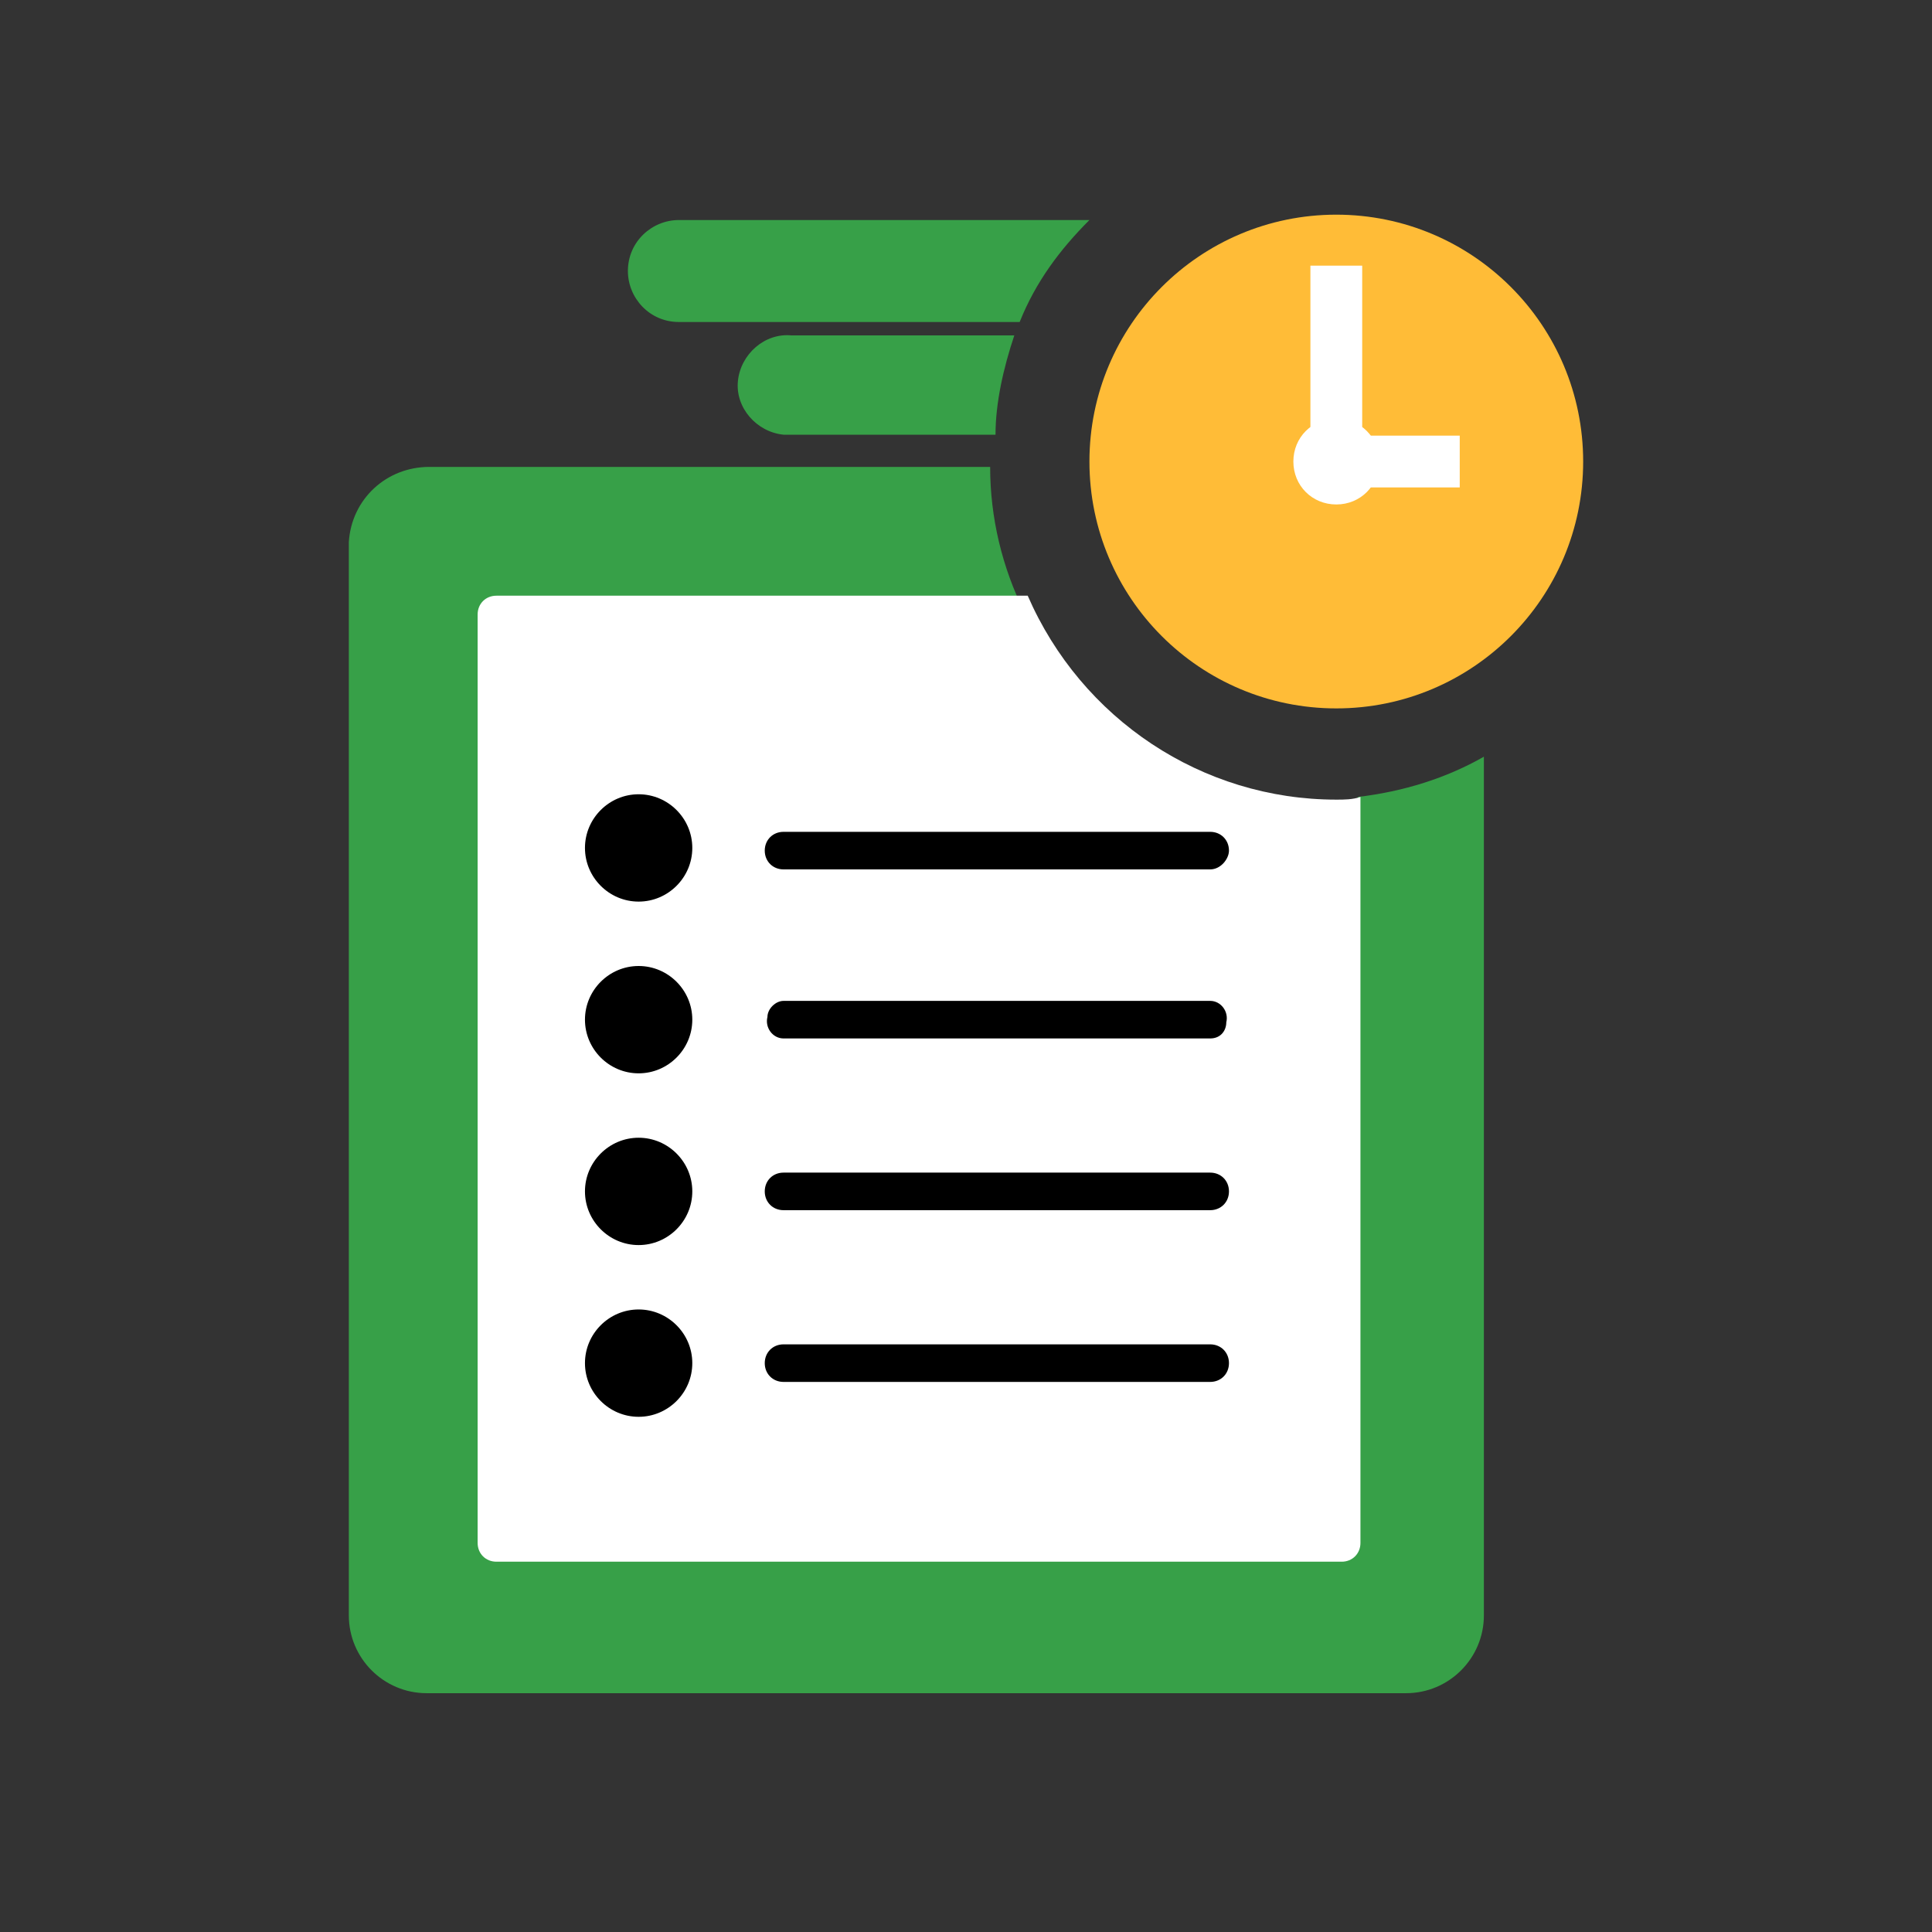
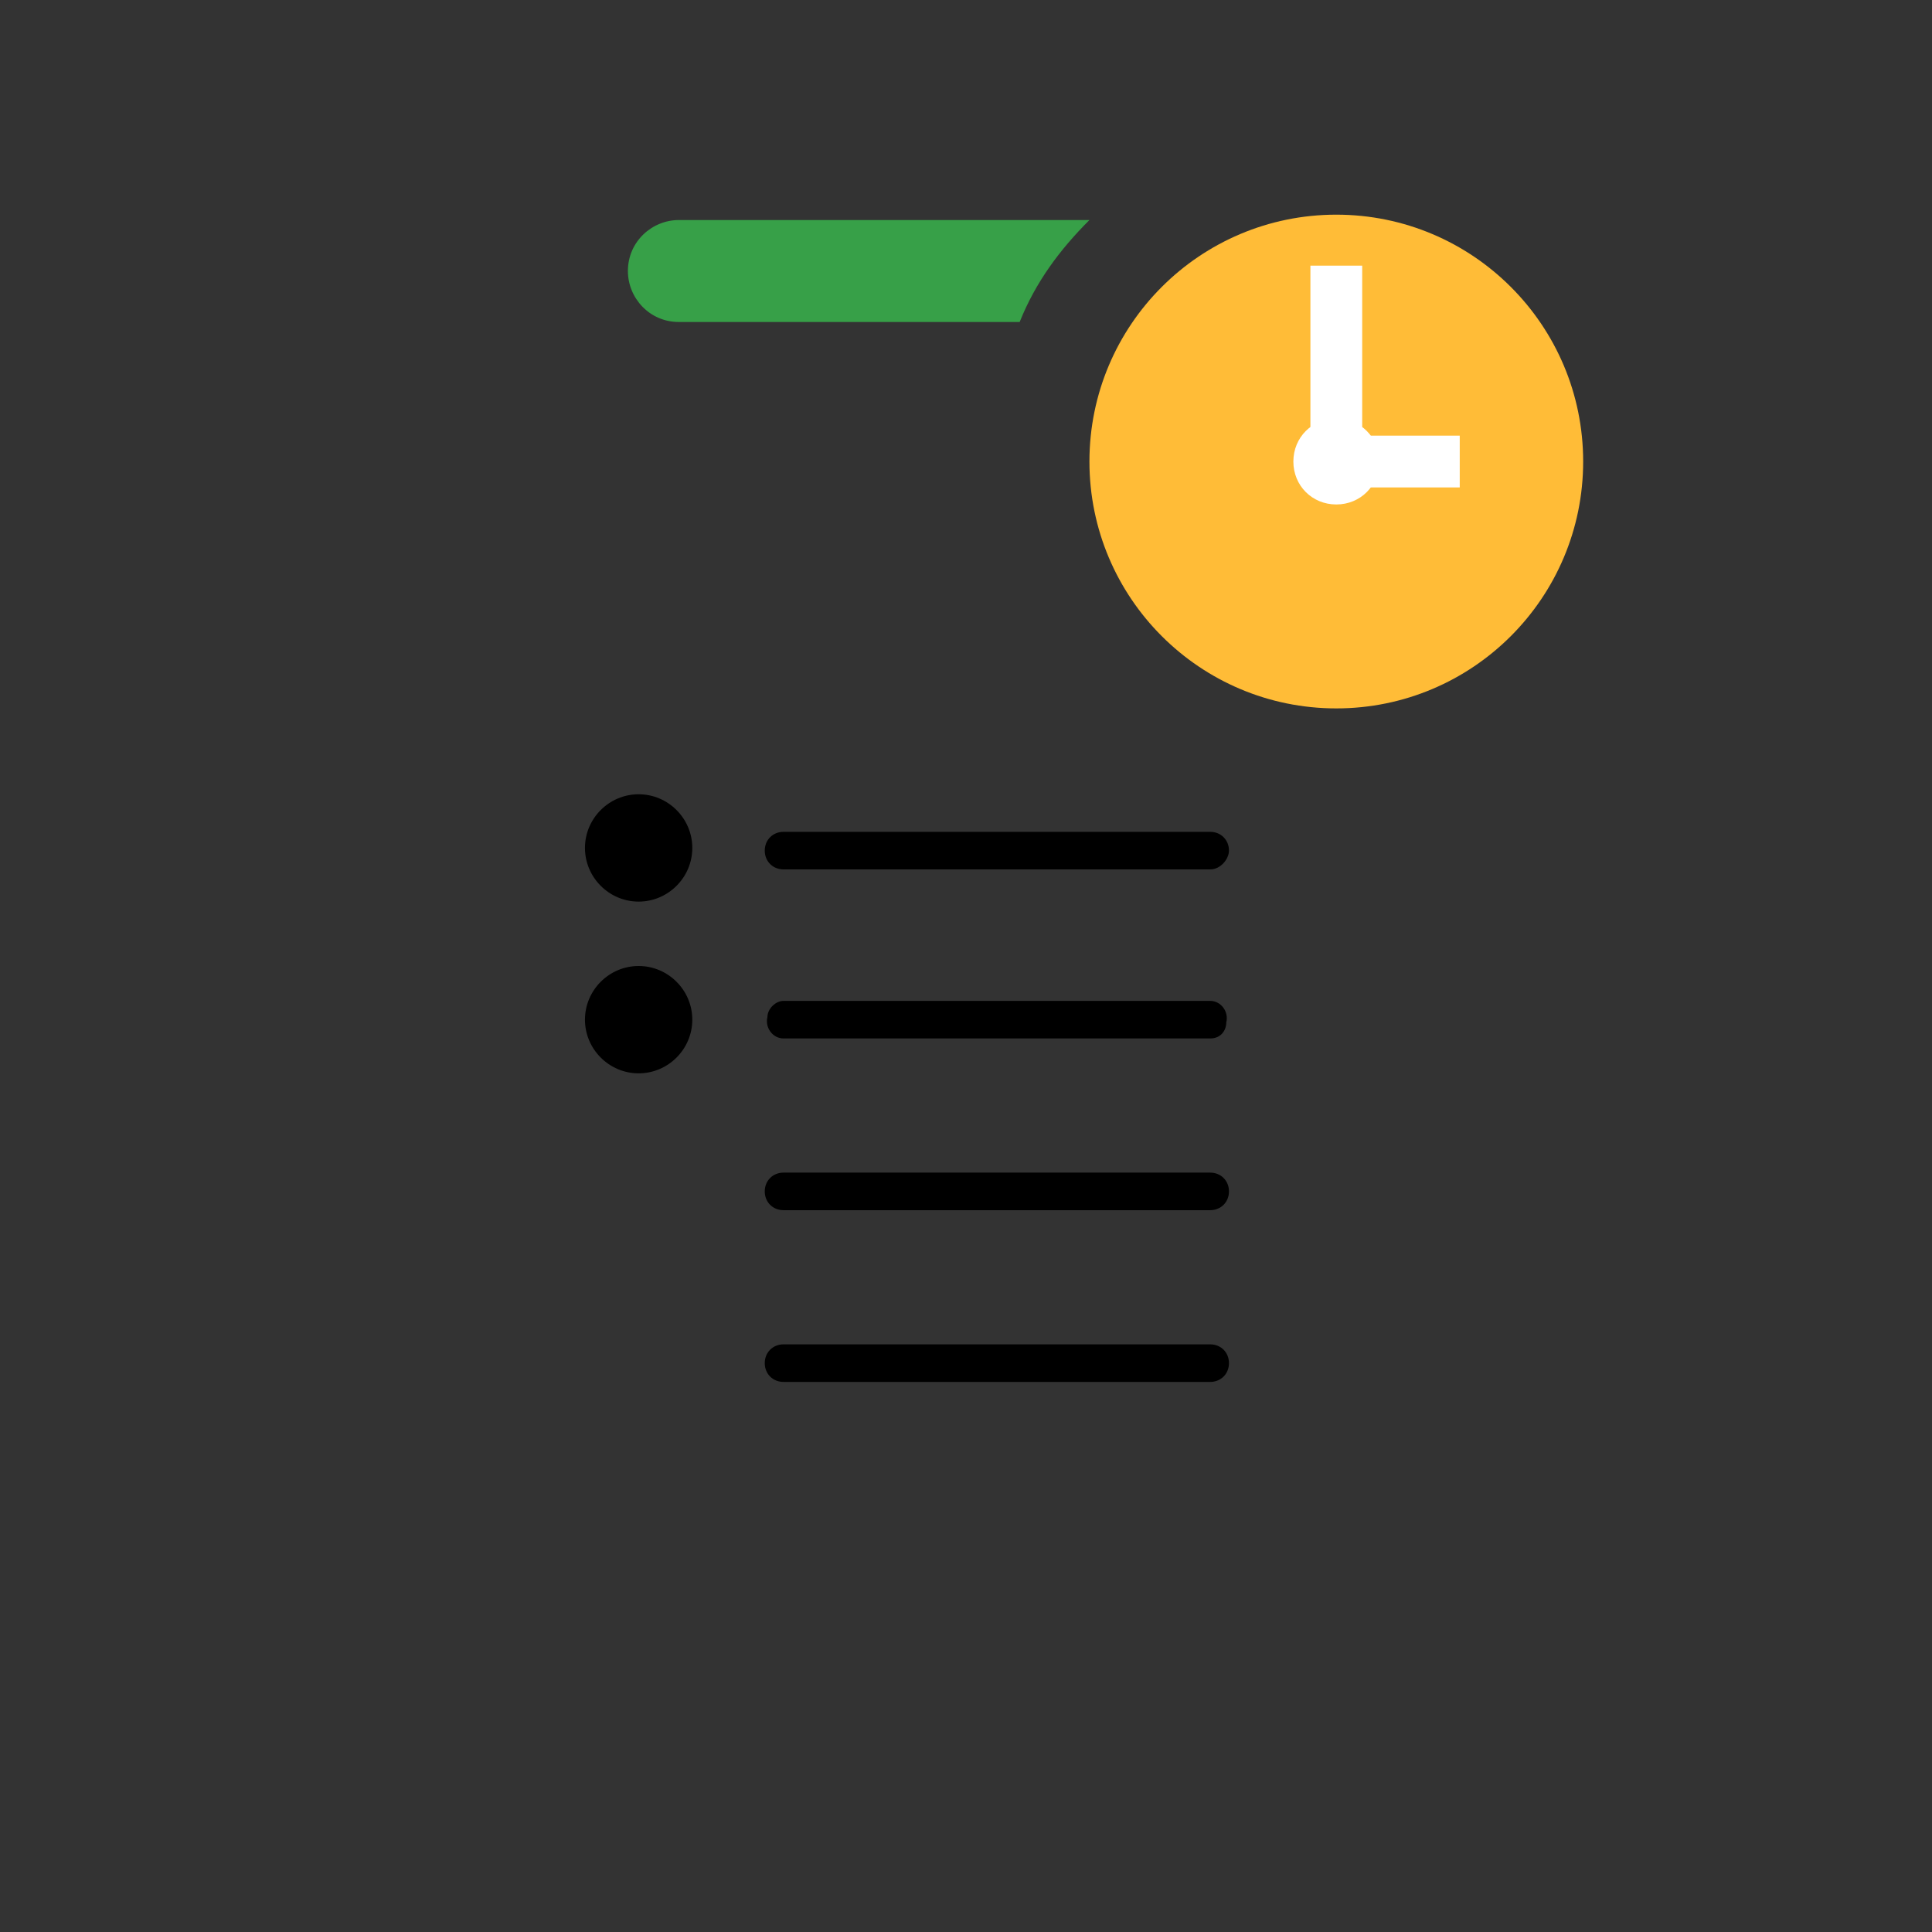
<svg xmlns="http://www.w3.org/2000/svg" version="1.1" id="Layer_1" x="0px" y="0px" viewBox="0 0 72 72" style="enable-background:new 0 0 72 72;" xml:space="preserve">
  <rect x="0" y="0" width="72" height="72" fill="#333333" stroke="none" />
  <style type="text/css">
	.st0{fill:#37A048;}
	.st1{fill:#FFFFFF;}
	.st2{fill:#FFBC37;}
	.st3{fill:none;stroke:#FFFFFF;stroke-width:1.93;stroke-miterlimit:10;}
</style>
-   <path class="st0" d="M50.6,29.7c0.1,2.4-1.7,4.5-4.1,4.7c-0.2,0-0.4,0-0.6,0h-0.1c-0.2,0-0.5,0-0.7,0h-0.2c-0.2,0-0.3-0.1-0.5-0.1  c-0.1,0-0.2-0.1-0.4-0.1L43.8,34l-0.3-0.2l-0.2-0.1c-0.2-0.1-0.4-0.3-0.6-0.5l0,0c-0.5-0.5-1-1.2-1.2-1.9c-0.5-1.4-0.4-2.9,0.2-4.2  c-3-2.3-4.8-5.9-4.8-9.7H16c-1.6,0-2.9,1.2-3,2.8c0,0,0,0,0,0v40c0,1.6,1.3,2.9,2.9,2.9h36.5c1.6,0,2.9-1.3,2.9-2.9V28.2  C53.9,29,52.3,29.5,50.6,29.7z" />
-   <path class="st1" d="M49.8,29.8c-5,0-9.5-3-11.5-7.6H18.5c-0.4,0-0.7,0.3-0.7,0.7v34.6c0,0.4,0.3,0.7,0.7,0.7H50  c0.4,0,0.7-0.3,0.7-0.7V29.7C50.4,29.8,50.1,29.8,49.8,29.8z" />
  <path d="M25.8,31.6c0,1.1-0.9,2-2,2s-2-0.9-2-2s0.9-2,2-2S25.8,30.5,25.8,31.6z" />
  <path d="M45.1,32.4H29.2c-0.4,0-0.7-0.3-0.7-0.7c0-0.4,0.3-0.7,0.7-0.7h15.9c0.4,0,0.7,0.3,0.7,0.7C45.8,32,45.5,32.4,45.1,32.4  C45.1,32.4,45.1,32.4,45.1,32.4z" />
  <path d="M25.8,38c0,1.1-0.9,2-2,2s-2-0.9-2-2s0.9-2,2-2S25.8,36.9,25.8,38z" />
  <path d="M45.1,38.7H29.2c-0.4,0-0.7-0.4-0.6-0.8c0-0.3,0.3-0.6,0.6-0.6h15.9c0.4,0,0.7,0.4,0.6,0.8C45.7,38.4,45.5,38.7,45.1,38.7z" />
-   <path d="M25.8,44.4c0,1.1-0.9,2-2,2s-2-0.9-2-2s0.9-2,2-2S25.8,43.3,25.8,44.4z" />
  <path d="M45.1,45.1H29.2c-0.4,0-0.7-0.3-0.7-0.7c0-0.4,0.3-0.7,0.7-0.7h15.9c0.4,0,0.7,0.3,0.7,0.7C45.8,44.8,45.5,45.1,45.1,45.1  C45.1,45.1,45.1,45.1,45.1,45.1z" />
-   <path d="M25.8,50.8c0,1.1-0.9,2-2,2s-2-0.9-2-2s0.9-2,2-2S25.8,49.7,25.8,50.8z" />
  <path d="M45.1,51.5H29.2c-0.4,0-0.7-0.3-0.7-0.7s0.3-0.7,0.7-0.7c0,0,0,0,0,0h15.9c0.4,0,0.7,0.3,0.7,0.7  C45.8,51.2,45.5,51.5,45.1,51.5z" />
  <circle class="st2" cx="49.8" cy="17.2" r="9.2" />
  <line class="st3" x1="49.8" y1="9.9" x2="49.8" y2="16.6" />
  <line class="st3" x1="54.4" y1="17.2" x2="49.8" y2="17.2" />
  <path class="st1" d="M48.2,17.2c0-0.9,0.7-1.6,1.6-1.6c0.9,0,1.6,0.7,1.6,1.6c0,0.9-0.7,1.6-1.6,1.6c0,0,0,0,0,0  C48.9,18.8,48.2,18.1,48.2,17.2C48.2,17.2,48.2,17.2,48.2,17.2z" />
-   <path class="st0" d="M37.8,12.5h-8.3c-1-0.1-1.9,0.7-2,1.7s0.7,1.9,1.7,2c0.1,0,0.2,0,0.3,0h7.6C37.1,15,37.4,13.7,37.8,12.5z" />
  <path class="st0" d="M40.6,8.2H25.3c-1,0-1.9,0.8-1.9,1.9c0,1,0.8,1.9,1.9,1.9c0,0,0,0,0,0H38C38.6,10.5,39.5,9.3,40.6,8.2z" />
</svg>